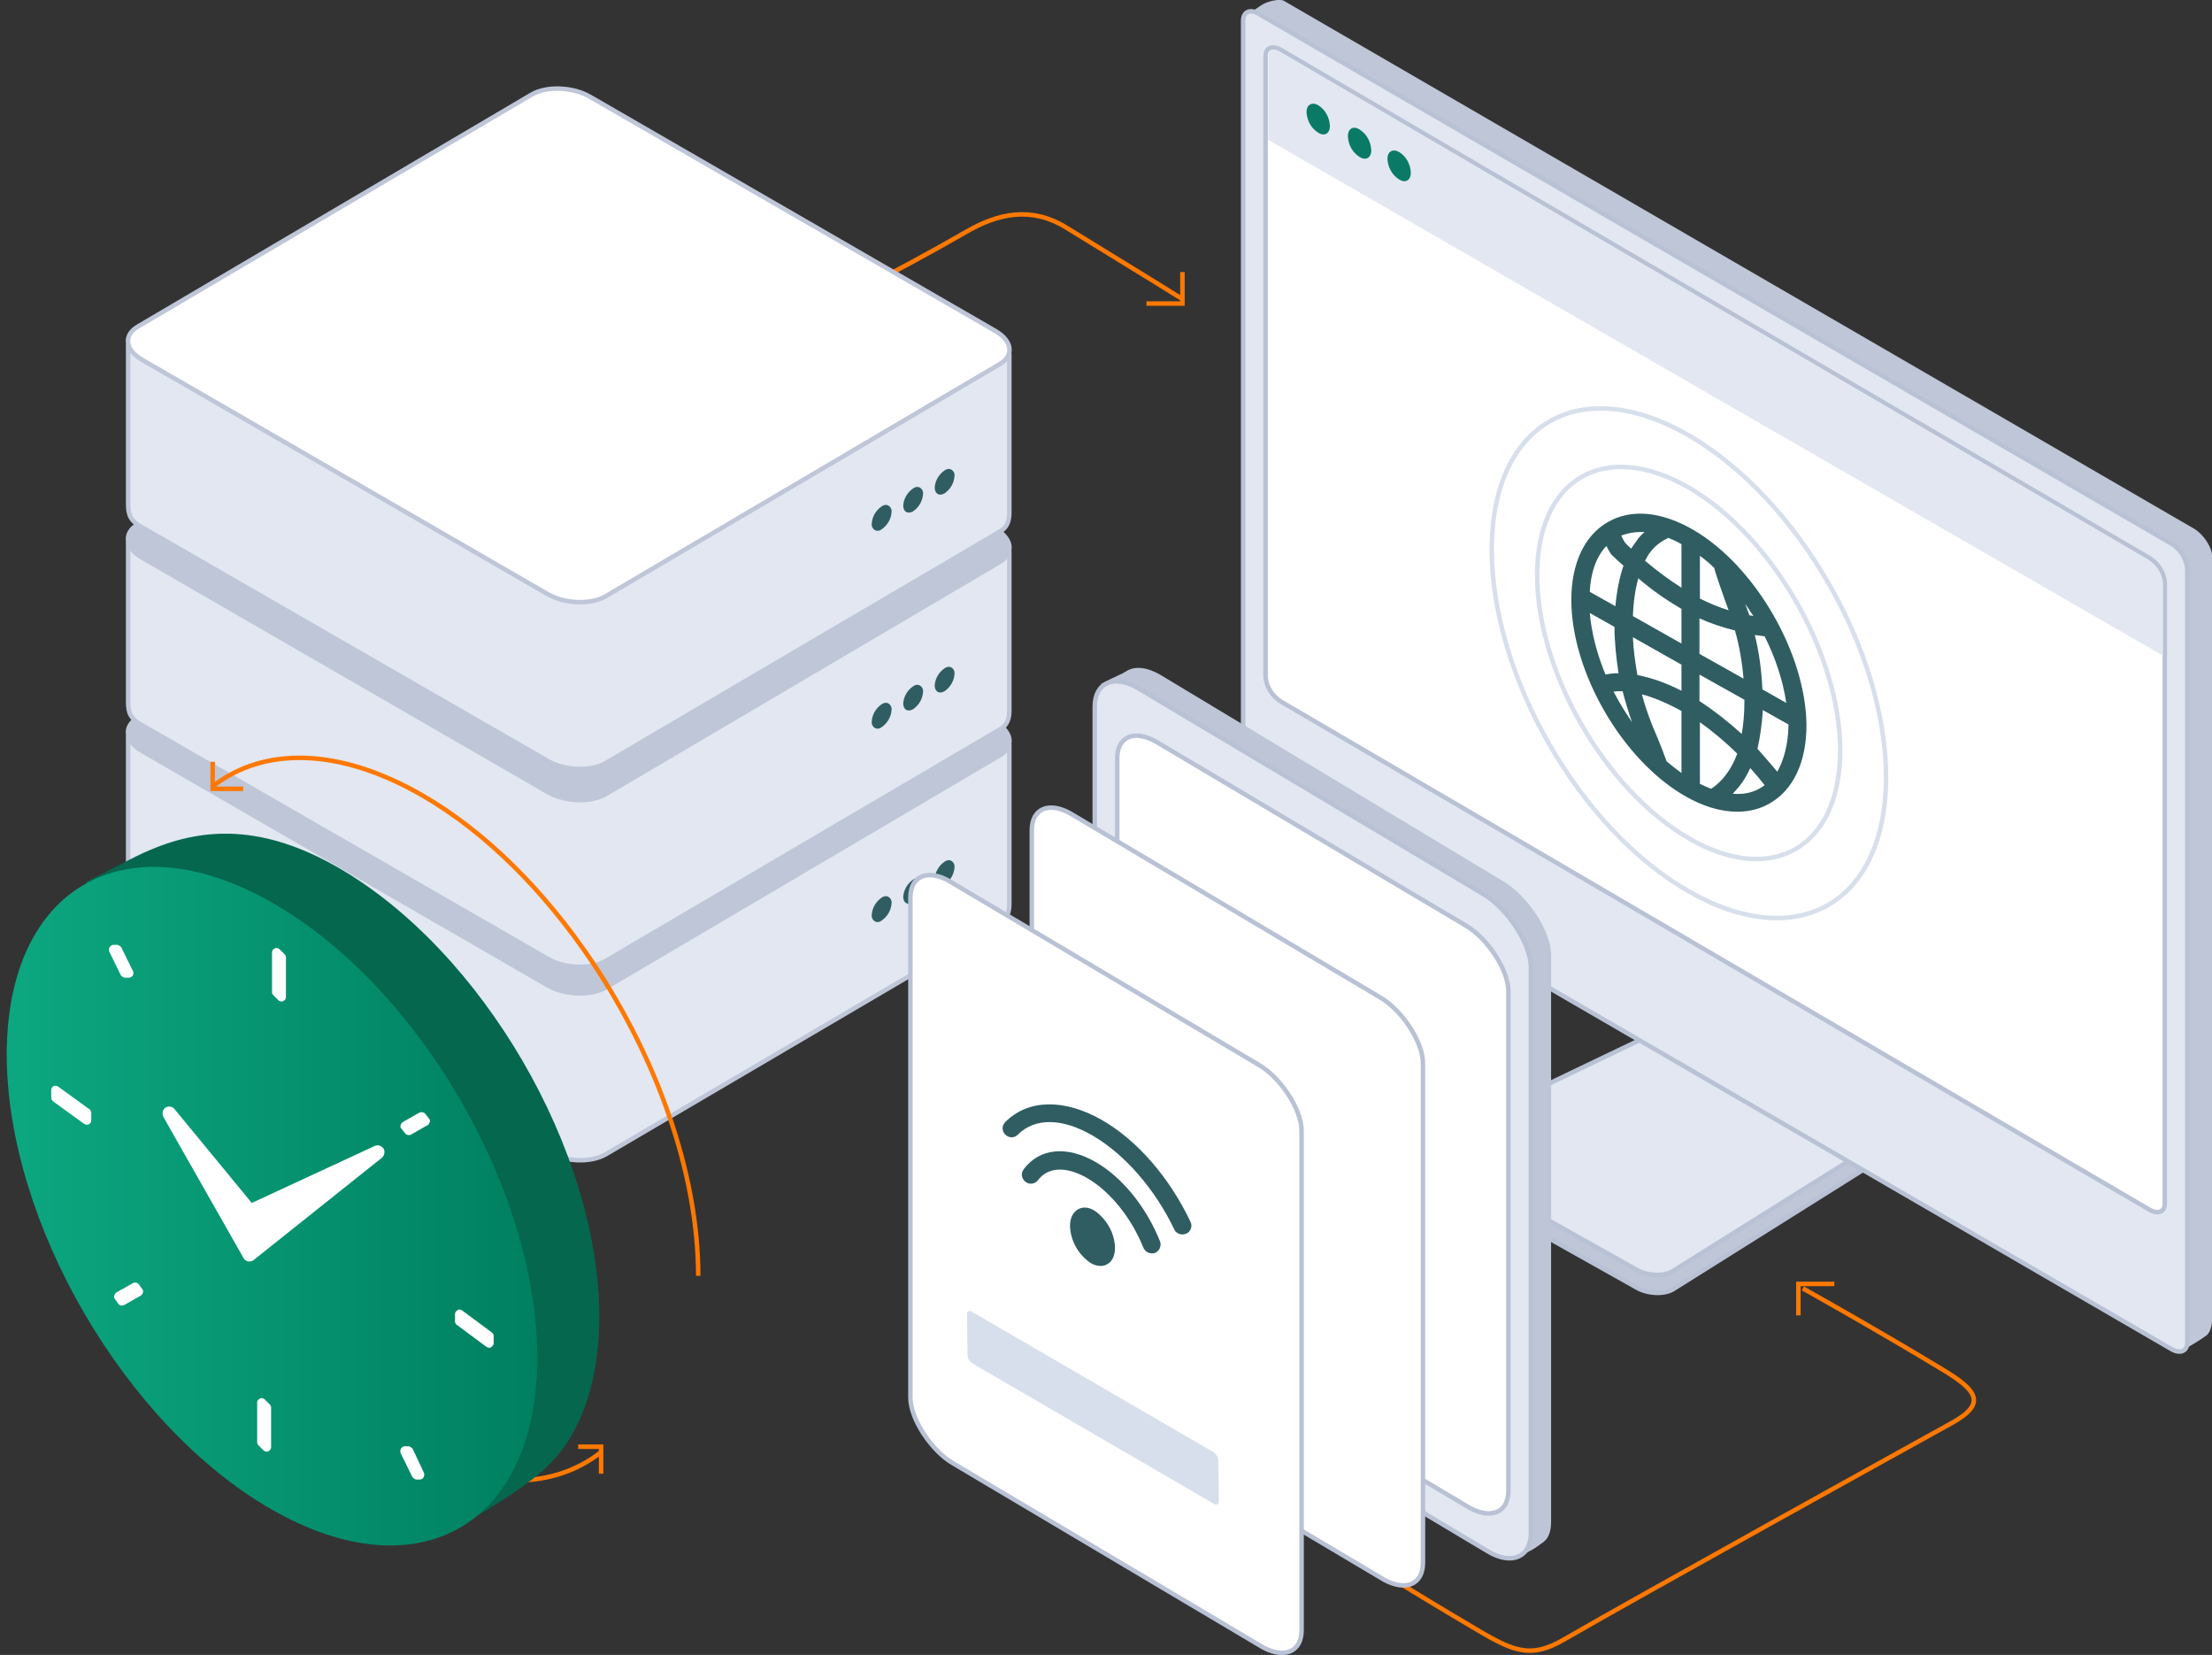
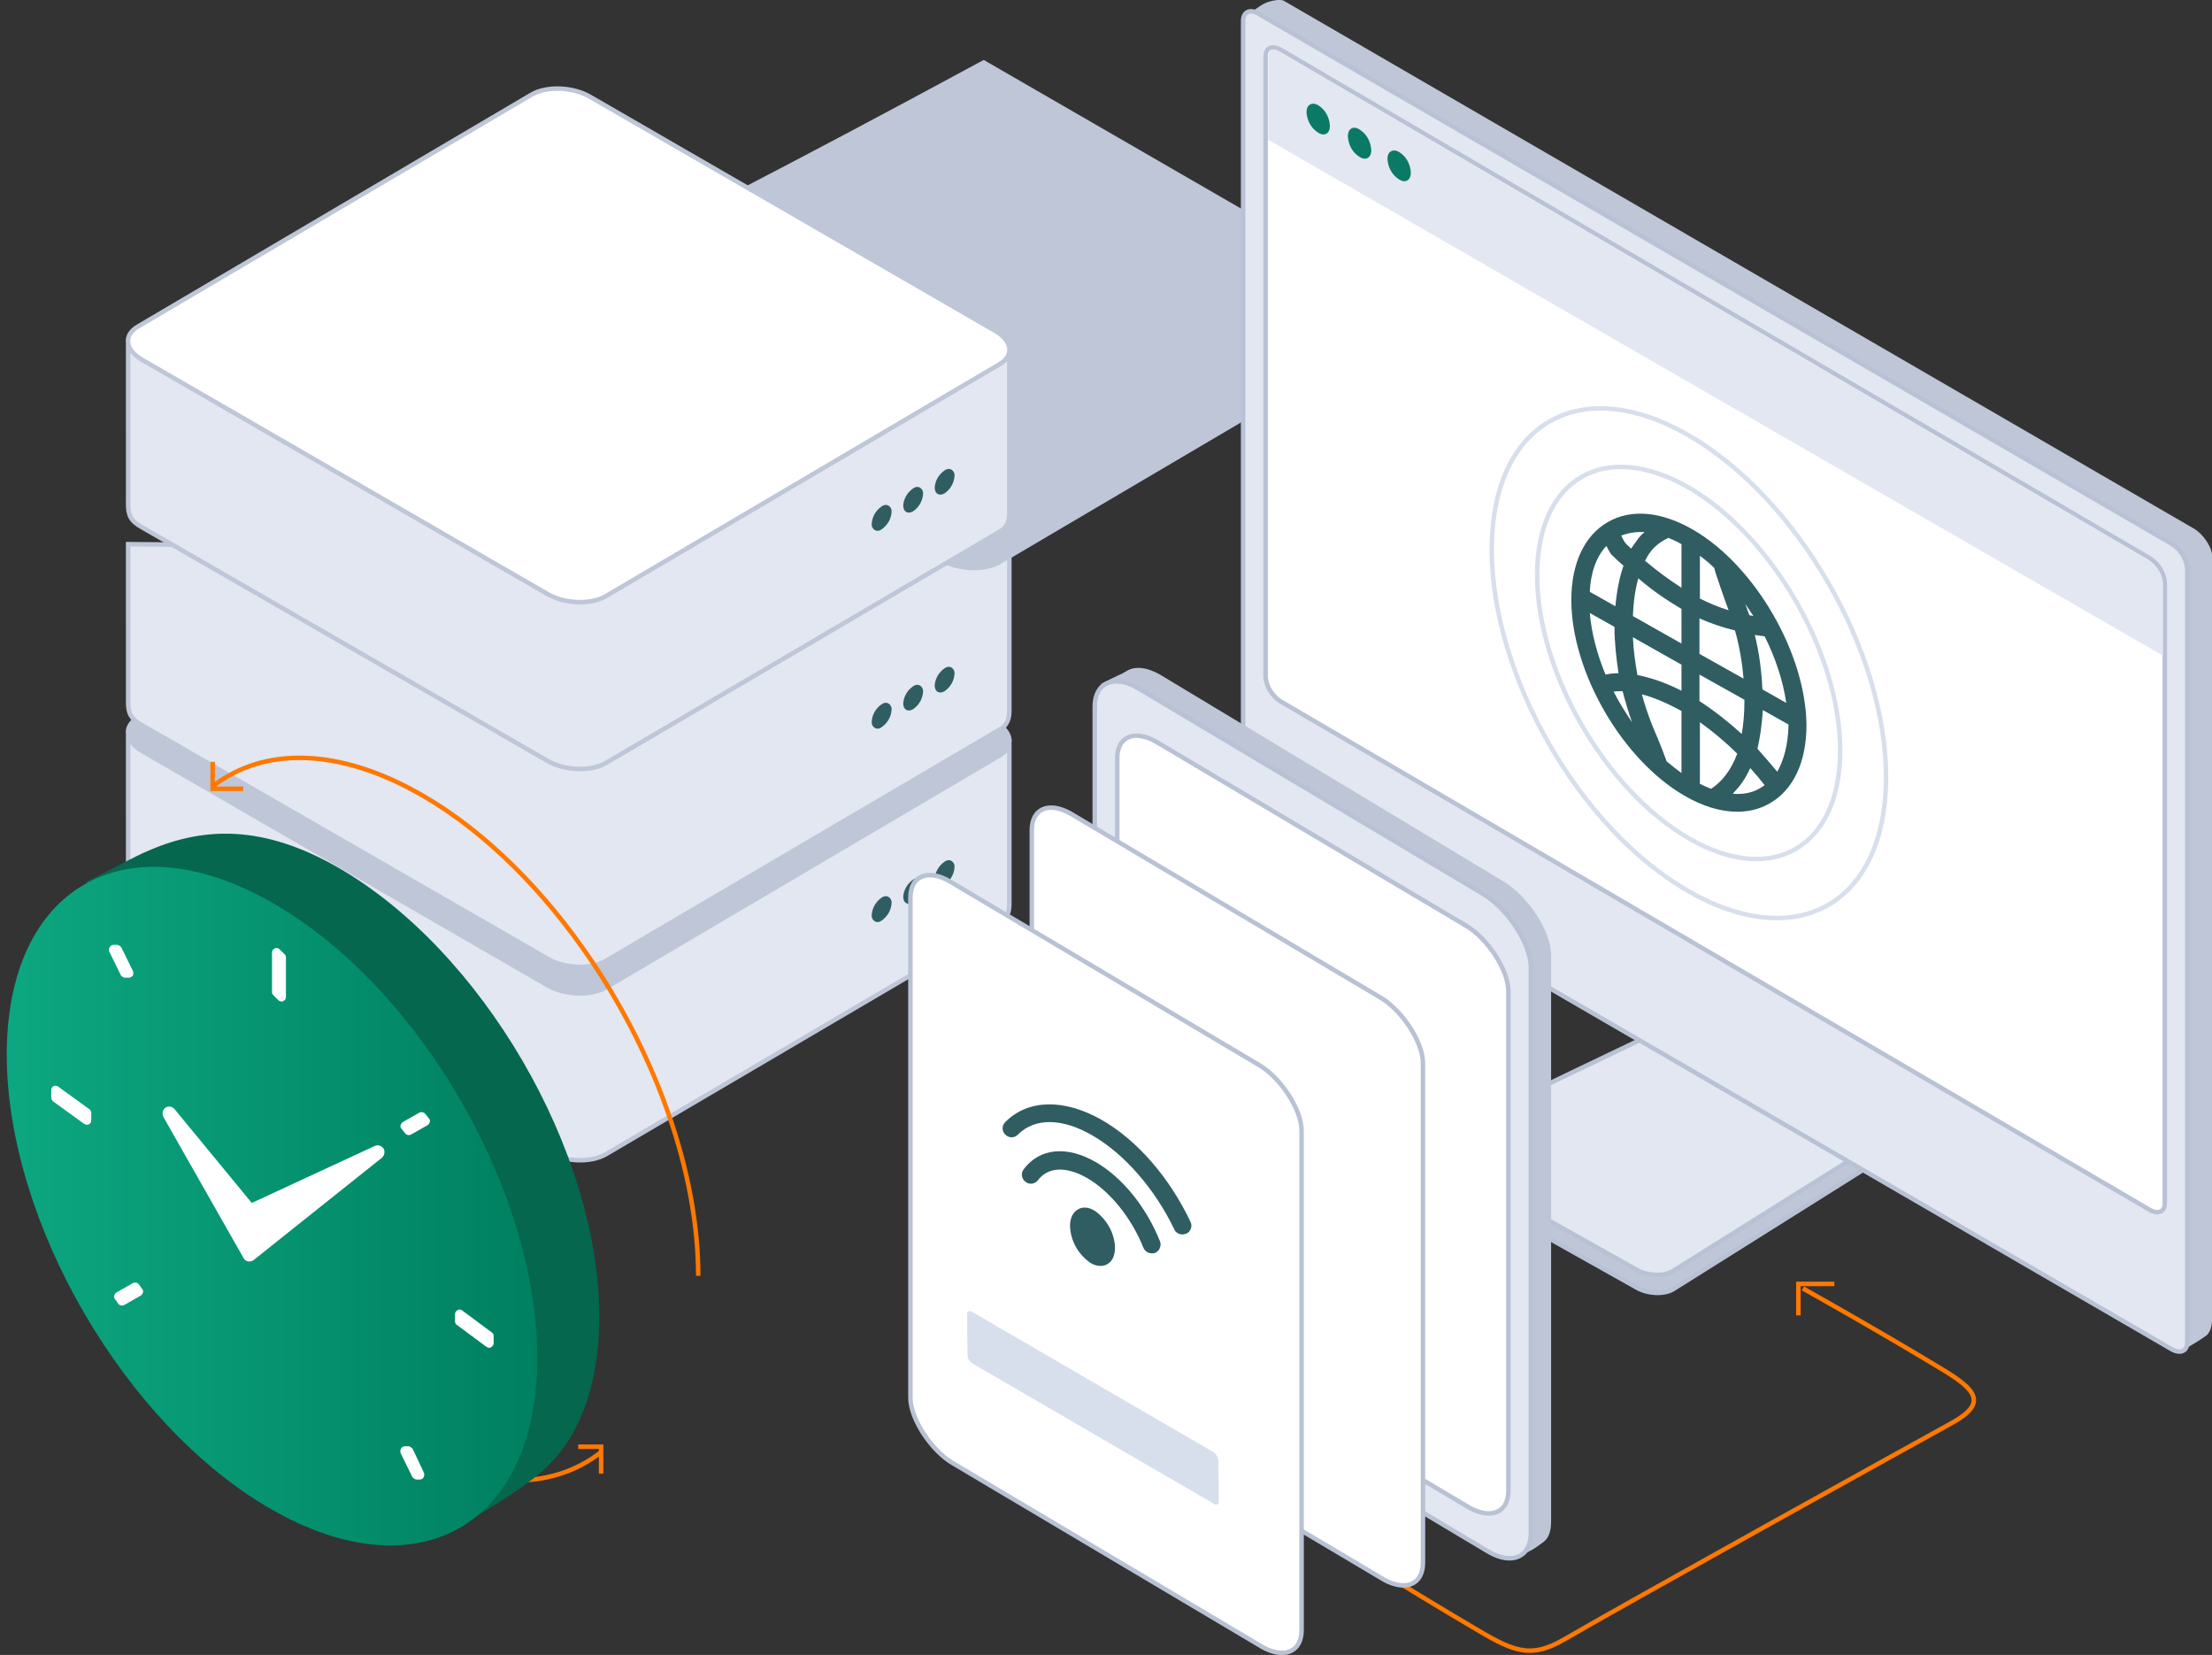
<svg xmlns="http://www.w3.org/2000/svg" version="1.1" style="opacity: 1;" data-animation="" data-animation-options="type: supremeReliability; delay: 0;" id="supreme-reliability" x="0px" y="0px" viewBox="0 0 492 368" enable-background="new 0 0 492 368" xml:space="preserve">
  <rect x="0" y="0" width="492" height="368" fill="#333333" stroke="none" />
  <g id="lines">
    <g>
      <path data-animation-path="" style="stroke-dashoffset: 0px; stroke-dasharray: 207px;" id="line" fill="none" stroke="#FF7800" d="M401,286.5c0,0,16.3,9.1,31,18c7.8,4.7,10,7.6,2,12c-8.7,4.8-69.8,38.6-86,48                 c-7.9,4.6-11.6,2.6-21-3c-12.7-7.5-28-17-28-17" />
      <path data-animation-arrow="" style="stroke-dasharray: 16px; stroke-dashoffset: 0px;" id="arrow" fill="none" stroke="#FF7800" d="M400,292.5v-7h8" />
    </g>
    <g>
      <path data-animation-path="" style="stroke-dashoffset: 0px; stroke-dasharray: 90px;" id="line-2-2" fill="none" stroke="#FF7800" d="M183,68.5c0,0,15-7.2,32-17c7.1-4.1,14.4-5.6,22-1c14.4,8.8,26,16,26,16" />
      <path data-animation-arrow="" style="stroke-dasharray: 16px; stroke-dashoffset: 0px;" id="arrow-2" fill="none" stroke="#FF7800" d="M263,60.5v7h-8" />
    </g>
  </g>
  <g id="server">
    <g data-animation-server="" style="transform: translateY(0px); opacity: 1;">
      <path id="body-3_2_" fill-rule="evenodd" clip-rule="evenodd" fill="#E2E7F1" stroke="#BEC6D8" d="M224.5,201.2             c0,2.3-1.1,3.5-2.1,4l-87.7,51.5c-3.3,1.9-9.1,1.7-12.9-0.5l-90.3-52c-2.5-1.4-3-2.7-3-5.1V164l196,2V201.2L224.5,201.2z" />
      <path id="top-3_2_" fill-rule="evenodd" clip-rule="evenodd" fill="#BEC6D8" stroke="#BEC6D8" d="M118.3,108l-87.6,51.6             c-3.3,1.9-2.9,5.2,0.9,7.4l90.2,52.1c3.8,2.2,9.6,2.4,12.9,0.5l87.6-51.6c3.3-1.9,2.9-5.2-0.9-7.4l-90.2-52.1             C127.4,106.3,121.6,106.1,118.3,108z" />
      <path id="dots-3_2_" fill-rule="evenodd" clip-rule="evenodd" fill="#2F5D62" d="M196.1,199.6c-1.3,0.9-2.1,2.3-2.2,3.8             c-0.1,0.7,0.3,1.4,1,1.6c0.4,0.1,0.8,0,1.2-0.3c1.3-0.9,2.1-2.3,2.2-3.8c0.1-0.7-0.3-1.4-1-1.6             C196.8,199.2,196.4,199.4,196.1,199.6z M203.1,195.6c-1.3,0.9-2.1,2.3-2.2,3.8c0,1.4,1,2,2.2,1.3c1.3-0.9,2.1-2.3,2.2-3.8             c0.1-0.7-0.3-1.4-1-1.6C203.8,195.2,203.4,195.4,203.1,195.6z M210.1,191.6c-1.3,0.9-2.1,2.3-2.2,3.8c0,1.4,1,2,2.2,1.3             c1.3-0.9,2.1-2.3,2.2-3.8c0.1-0.7-0.3-1.4-1-1.6C210.8,191.2,210.4,191.4,210.1,191.6z" />
    </g>
    <g data-animation-server="" style="transform: translateY(0px); opacity: 1;">
      <path id="body-3_1_" fill-rule="evenodd" clip-rule="evenodd" fill="#E2E7F1" stroke="#BEC6D8" d="M224.5,158.2             c0,2.3-1.1,3.5-2.1,4l-87.7,51.5c-3.3,1.9-9.1,1.7-12.9-0.5l-90.3-52c-2.5-1.4-3-2.7-3-5.1V121l196,2V158.2L224.5,158.2z" />
-       <path id="top-3_1_" fill-rule="evenodd" clip-rule="evenodd" fill="#BEC6D8" stroke="#BEC6D8" d="M118.3,65l-87.6,51.6             c-3.3,1.9-2.9,5.2,0.9,7.4l90.2,52.1c3.8,2.2,9.6,2.4,12.9,0.5l87.6-51.6c3.3-1.9,2.9-5.2-0.9-7.4l-90.2-52.1             C127.4,63.3,121.6,63.1,118.3,65z" />
+       <path id="top-3_1_" fill-rule="evenodd" clip-rule="evenodd" fill="#BEC6D8" stroke="#BEC6D8" d="M118.3,65c-3.3,1.9-2.9,5.2,0.9,7.4l90.2,52.1c3.8,2.2,9.6,2.4,12.9,0.5l87.6-51.6c3.3-1.9,2.9-5.2-0.9-7.4l-90.2-52.1             C127.4,63.3,121.6,63.1,118.3,65z" />
      <path id="dots-3_1_" fill-rule="evenodd" clip-rule="evenodd" fill="#2F5D62" d="M196.1,156.6c-1.3,0.9-2.1,2.3-2.2,3.8             c-0.1,0.7,0.3,1.4,1,1.6c0.4,0.1,0.8,0,1.2-0.3c1.3-0.9,2.1-2.3,2.2-3.8c0.1-0.7-0.3-1.4-1-1.6             C196.8,156.2,196.4,156.4,196.1,156.6z M203.1,152.6c-1.3,0.9-2.1,2.3-2.2,3.8c0,1.4,1,2,2.2,1.3c1.3-0.9,2.1-2.3,2.2-3.8             c0.1-0.7-0.3-1.4-1-1.6C203.8,152.2,203.4,152.4,203.1,152.6z M210.1,148.6c-1.3,0.9-2.1,2.3-2.2,3.8c0,1.4,1,2,2.2,1.3             c1.3-0.9,2.1-2.3,2.2-3.8c0.1-0.7-0.3-1.4-1-1.6C210.8,148.2,210.4,148.4,210.1,148.6z" />
    </g>
    <g data-animation-server="" style="transform: translateY(0px); opacity: 1;">
      <path id="body-3" fill-rule="evenodd" clip-rule="evenodd" fill="#E2E7F1" stroke="#BEC6D8" d="M224.5,114.2c0,2.3-1.1,3.5-2.1,4             l-87.7,51.5c-3.3,1.9-9.1,1.7-12.9-0.5l-90.3-52c-2.5-1.4-3-2.7-3-5.1V77l196,2V114.2L224.5,114.2z" />
      <path id="top-3" fill-rule="evenodd" clip-rule="evenodd" fill="#FFFFFF" stroke="#BEC6D8" d="M118.3,21L30.7,72.6             c-3.3,1.9-2.9,5.2,0.9,7.4l90.2,52.1c3.8,2.2,9.6,2.4,12.9,0.5L222.3,81c3.3-1.9,2.9-5.2-0.9-7.4l-90.2-52.1             C127.4,19.3,121.6,19.1,118.3,21z" />
      <path id="dots-3" fill-rule="evenodd" clip-rule="evenodd" fill="#2F5D62" d="M196.1,112.6c-1.3,0.9-2.1,2.3-2.2,3.8             c-0.1,0.7,0.3,1.4,1,1.6c0.4,0.1,0.8,0,1.2-0.3c1.3-0.9,2.1-2.3,2.2-3.8c0.1-0.7-0.3-1.4-1-1.6             C196.8,112.2,196.4,112.4,196.1,112.6z M203.1,108.6c-1.3,0.9-2.1,2.3-2.2,3.8c0,1.4,1,2,2.2,1.3c1.3-0.9,2.1-2.3,2.2-3.8             c0.1-0.7-0.3-1.4-1-1.6C203.8,108.2,203.4,108.4,203.1,108.6z M210.1,104.6c-1.3,0.9-2.1,2.3-2.2,3.8c0,1.4,1,2,2.2,1.3             c1.3-0.9,2.1-2.3,2.2-3.8c0.1-0.7-0.3-1.4-1-1.6C210.8,104.2,210.4,104.4,210.1,104.6z" />
    </g>
  </g>
  <g data-animation-pc="" style="transform: translateY(0px); opacity: 1;">
    <path id="stand-bottom" fill-rule="evenodd" clip-rule="evenodd" fill="#BEC6D8" stroke="#B9C2D5" d="M318,254.7l78-34.4         c2-1.2,5.6-1,7.9,0.3l39.1,16.6c2.4,1.4,2.6,3.4,0.6,4.6l-71.5,44.9c-2,1.2-5.6,1-7.9-0.3L320,261.6c-1.1-0.5-1.9-1.5-2.1-2.7         C318,258.1,318,256.2,318,254.7z" />
    <path id="stand-top" fill-rule="evenodd" clip-rule="evenodd" fill="#E2E7F1" stroke="#B9C2D5" d="M319.4,253l76.6-36.7         c2-1.2,5.6-1,8,0.3l39.1,16.6c2.4,1.4,2.6,3.4,0.6,4.6L372,282.7c-2,1.2-5.6,1-7.9-0.3l-44.2-24.8         C317.6,256.3,317.3,254.2,319.4,253z" />
    <path id="back" fill-rule="evenodd" clip-rule="evenodd" fill="#BEC6D8" d="M285.6,0.2l202.3,117.3c2,1.1,4.1,4.1,4.1,6v170         c0,2-0.8,3.2-1.3,3.5c-1.8,1.3-3.7,2.4-5.7,3.5c-1.1-4.6-208-297-208-297c0.6-0.2,3.7-2.6,4.4-2.8C282,0.4,284.6-0.4,285.6,0.2z" />
    <path id="front" fill-rule="evenodd" clip-rule="evenodd" fill="#E2E7F1" stroke="#B9C2D5" d="M280,3.1l203,117.8         c2,1.2,3.3,3.3,3.5,5.6v172c0,2-1.6,2.6-3.5,1.5L280,182.2c-2-1.2-3.3-3.3-3.5-5.6V4.6C276.5,2.6,278.1,1.9,280,3.1z" />
    <g id="screen">
      <g id="browser">
        <path id="browser-bg" fill-rule="evenodd" clip-rule="evenodd" fill="#FFFFFF" stroke="#B9C2D5" d="M284.9,11.1l193.2,113                 c1.9,1.2,3.2,3.2,3.4,5.4v138.1c0,1.9-1.5,2.5-3.4,1.4L284.9,156c-1.9-1.2-3.2-3.2-3.4-5.4V12.5C281.5,10.6,283,10,284.9,11.1z" />
        <path fill-rule="evenodd" clip-rule="evenodd" fill="#E2E7F1" d="M477.9,124.5l-193.2-113l0,0c-0.5-0.3-1-0.5-1.4-0.5                 c-0.2,0-0.4,0-0.6,0.2c-0.5,0.3-0.6,0.9-0.6,1.3v18.6l199,114.7v-16.3C480.8,127.5,479.6,125.6,477.9,124.5z" />
        <path id="dots-4" fill-rule="evenodd" clip-rule="evenodd" fill="#0a7a67" d="M293.2,23.4c1.6,1,2.5,2.7,2.6,4.6                 c0,1.7-1.2,2.4-2.6,1.5c-1.6-1-2.5-2.7-2.6-4.6C290.6,23.3,291.8,22.6,293.2,23.4z M302.4,28.8c1.6,1,2.5,2.7,2.6,4.6                 c0,1.7-1.2,2.4-2.6,1.5c-1.6-1-2.5-2.7-2.6-4.6C299.8,28.6,301,27.9,302.4,28.8z M311.2,33.8c1.6,1,2.5,2.7,2.6,4.6                 c0,1.7-1.2,2.4-2.6,1.5c-1.6-1-2.5-2.7-2.6-4.6C308.6,33.7,309.8,33,311.2,33.8z" />
      </g>
      <g id="domain">
        <path id="Elipsa_1280" fill="none" stroke="#D8DFEC" d="M375.6,96.8c24.2,14,43.9,48,43.9,76s-19.6,39.3-43.9,25.4                 s-43.8-48-43.8-76S351.3,82.8,375.6,96.8z" />
        <path id="Elipsa_1280-2" fill="none" stroke="#D8DFEC" d="M375.6,108.4c18.6,10.8,33.7,37,33.7,58.5s-15.1,30.3-33.7,19.5                 s-33.7-37-33.7-58.5S356.9,97.7,375.6,108.4z" />
        <path fill="#2F5D62" d="M376.6,117.8L376.6,117.8c-7.1-4.1-13.8-4.7-19-1.7s-8.1,9.2-8.1,17.3c0,16,11.3,35.5,25.1,43.5                 c4.1,2.4,8.1,3.6,11.8,3.6c2.6,0,5.1-0.6,7.3-1.9c5.2-3,8.1-9.2,8.1-17.3C401.7,145.4,390.4,125.8,376.6,117.8z M392,153.3                 c-0.2-4.1-0.7-8.2-1.7-12.1c0.7,0.1,1.5,0.2,2.2,0.3c2.4,4.8,4.1,9.9,4.8,14.8L392,153.3z M388,155.8c0,2.7-0.2,5.2-0.6,7.4                 c-3.1-2.8-6.3-5.3-9.4-7.3V150l10,5.6C388,155.7,388,155.7,388,155.8z M383.8,172.4c-0.9,1.2-2,2.2-3.2,3                 c-0.8-0.3-1.7-0.7-2.5-1.1v-13.7c2.8,2,5.7,4.4,8.3,7C385.7,169.5,384.8,171.1,383.8,172.4L383.8,172.4z M353.6,136.3l5.5,3.1                 c0,3.5,0.4,6.9,0.9,10.3c-1,0-2,0.1-2.9,0.3C355.2,145.4,354,140.8,353.6,136.3z M371.1,119.6c0.9,0.4,1.9,0.8,2.9,1.4v9.7                 c-2.8-1.8-5.5-3.8-8.1-6c0.4-0.8,0.8-1.5,1.3-2.1C368.2,121.3,369.6,120.3,371.1,119.6z M382.6,130.4c1.1,3.1,1.3,3.8,1.4,4                 c0.2,0.4,0.3,0.9,0.5,1.3c-2.3-0.7-4.4-1.6-6.4-2.6v-9.5c1.1,0.8,2.2,1.7,3.2,2.7l0,0C381.3,126.6,382,128.7,382.6,130.4z                     M388.2,134.3c0.6,0.9,1.2,1.8,1.8,2.7c-0.3-0.1-0.6-0.1-0.9-0.2C388.8,136,388.5,135.2,388.2,134.3z M374,135.4v7.7l-10.8-6.1                 c0.1-3.1,0.5-5.9,1.2-8.4C367.4,131.2,370.6,133.4,374,135.4z M374,147.8v5.8c-3.5-1.8-6.8-2.9-9.8-3.5c-0.5-2.8-0.9-5.6-1-8.4                 L374,147.8z M360.9,153.7c0.6,2.3,1.3,4.6,2.1,6.9c-1.5-2.2-2.9-4.5-4.1-6.8C359.5,153.7,360.2,153.7,360.9,153.7z M367.5,161.3                 c-0.9-2.3-1.7-4.6-2.3-6.9c2.7,0.7,5.7,2,8.8,3.7v13.8c-1.1-0.8-2.2-1.7-3.3-2.6C370.3,168.2,369.4,165.7,367.5,161.3z                     M378,145.4v-7.9c2.4,1.1,5.1,2,7.9,2.7c1,3.5,1.6,7.1,1.9,10.7L378,145.4z M365.8,118.3c-0.7,0.6-1.3,1.2-1.8,2                 c-0.4,0.5-0.8,1.1-1.2,1.7c-0.5-0.5-1-0.9-1.4-1.4c-0.2-0.3-0.5-0.9-0.7-1.3c0-0.1-0.1-0.1-0.1-0.2c1.3-0.5,2.7-0.8,4.2-0.8                 C365.1,118.3,365.5,118.3,365.8,118.3z M357.3,121.4c0.7,1.4,0.9,1.6,1.1,1.9c0.9,0.9,1.8,1.7,2.7,2.5c-0.9,2.6-1.5,5.7-1.8,9                 l-5.7-3.2C353.8,127.3,355.1,123.7,357.3,121.4z M385.4,176.5c0.5-0.5,1-1.1,1.5-1.7c0.9-1.1,1.7-2.5,2.4-4                 c1.1,1.2,2.2,2.5,3.2,3.8c-0.3,0.2-0.6,0.4-0.9,0.6C389.8,176.3,387.7,176.7,385.4,176.5z M395.3,171.6c-1.4-1.7-2.9-3.4-4.4-5.1                 c0.6-2.6,1-5.5,1.2-8.6l5.7,3.2c0,0.1,0,0.2,0,0.3C397.7,165.5,396.8,169,395.3,171.6z" />
      </g>
    </g>
  </g>
  <g data-animation-tablet-body="" style="transform: translateY(0px); opacity: 1;">
    <path id="back-2" fill-rule="evenodd" clip-rule="evenodd" fill="#BDC5D7" d="M345,338.4V212.3c0-5.3-5.3-13.2-10.6-16.3L258,150             c-3-1.7-5.6-1.9-7.4-0.8c-1.4,0.9-2.2,1-5.7,2.9l91.3,194.5c4.9-1.8,5.2-2.4,7.1-3.7C344.5,342,345,340.4,345,338.4z" />
    <path id="body-4" fill-rule="evenodd" clip-rule="evenodd" fill="#E2E7F1" stroke="#B9C2D5" d="M340.5,340.9V215.1             c0-5.3-5.3-13.2-10.6-16.3L253.1,153c-5.3-3.1-9.6-1.2-9.6,4.1v125.8c0,5.3,5.3,13.2,10.6,16.2L331,345             C336.2,348.1,340.5,346.3,340.5,340.9z" />
    <path id="screen_1" fill-rule="evenodd" clip-rule="evenodd" fill="#FFFFFF" stroke="#B9C2D5" d="M335.5,331.5V220.4             c0-4.8-4.8-11.9-9.5-14.6l-68.9-40.9c-4.8-2.7-8.6-1.1-8.6,3.7v111.2c0,4.8,4.8,11.9,9.5,14.6l68.9,40.9             C331.7,337.9,335.5,336.3,335.5,331.5z" />
  </g>
  <g data-animation-screen="" style="transform: translateY(0px); opacity: 1;">
    <path id="screen_2" fill-rule="evenodd" clip-rule="evenodd" fill="#FFFFFF" stroke="#B9C2D5" d="M316.5,347.5V236.4         c0-4.8-4.8-11.9-9.5-14.6l-68.9-40.9c-4.8-2.7-8.6-1.1-8.6,3.7v111.2c0,4.8,4.8,11.9,9.5,14.6l68.9,40.9         C312.7,353.9,316.5,352.3,316.5,347.5z" />
  </g>
  <g data-animation-screen="" style="transform: translateY(0px); opacity: 1;">
    <path id="screen_3" fill-rule="evenodd" clip-rule="evenodd" fill="#FFFFFF" stroke="#B9C2D5" d="M289.5,362.5V251.4         c0-4.8-4.8-11.9-9.5-14.6l-68.9-40.9c-4.8-2.7-8.6-1.1-8.6,3.7v111.2c0,4.8,4.8,11.9,9.5,14.6l68.9,40.9         C285.7,368.9,289.5,367.3,289.5,362.5z" />
    <path id="button" fill-rule="evenodd" clip-rule="evenodd" fill="#D8DFEC" d="M271,324.7l0.1,9.2c0,0.6-0.5,0.9-1.1,0.5         l-53.7-31.2c-0.6-0.4-1.1-1.1-1.1-1.8l-0.1-9.2c0-0.6,0.5-0.9,1.1-0.5l53.7,31.2C270.5,323.3,270.9,324,271,324.7z" />
    <g id="wifi">
      <path fill="#2F5D62" d="M264.8,271.7c-4.7-9.9-11.9-18.2-19.8-22.7c-8.3-4.7-16.3-4.6-21.4,0.5c-0.8,0.8-0.8,2,0,2.8s2,0.8,2.8,0             c3.8-3.8,9.9-3.7,16.6,0.2c7.1,4.1,13.9,11.9,18.2,20.9c0.3,0.7,1.1,1.1,1.8,1.1c0.3,0,0.6-0.1,0.9-0.2             C264.8,273.9,265.3,272.7,264.8,271.7z" />
      <path fill="#2F5D62" d="M243.7,258.4c-6.4-3.7-12.5-3.1-16,1.6c-0.7,0.9-0.5,2.1,0.4,2.8c0.9,0.7,2.1,0.5,2.8-0.4             c2.2-2.9,6.2-3.1,10.8-0.5c5.1,2.9,9.9,8.8,12.6,15.5c0.3,0.8,1.1,1.3,1.9,1.3c0.2,0,0.5,0,0.7-0.1c1-0.4,1.5-1.6,1.1-2.6             C254.9,268.3,249.6,261.8,243.7,258.4z" />
      <path fill="#2F5D62" d="M243.6,269.3L243.6,269.3c-1.4-0.9-2.7-1-3.8-0.4s-1.8,1.9-1.8,3.7c0.1,3.3,1.8,6.3,4.5,8.2             c0.8,0.5,1.6,0.7,2.3,0.7c0.5,0,1-0.1,1.5-0.4c1.1-0.6,1.7-1.9,1.7-3.7C247.9,274.2,246.2,271.2,243.6,269.3z" />
    </g>
  </g>
  <g>
    <path data-animation-path="" style="stroke-dashoffset: 0px; stroke-dasharray: 178px;" id="line-3" fill="none" stroke="#FF7800" d="M133.7,322.9c-11.2,8.8-27.9,8.7-46.6-2.1c-14.2-8.3-27.2-21.5-37.6-36.9         c-14.4-21.5-23.7-47.3-23.7-70.2" />
    <path data-animation-arrow="" style="stroke-dasharray: 16px; stroke-dashoffset: 0px;" id="arrow-3" fill="none" stroke="#FF7800" d="M133.7,327.7v-6h-5.1" />
  </g>
  <g data-animation-clock="" style="transform: translateY(0px); opacity: 1;">
    <path id="back-3" fill-rule="evenodd" clip-rule="evenodd" fill="#04674e" d="M75,192.8c32.2,18.4,58.3,63.2,58.3,100         c0,15.4-4.6,27-12.2,33.9c-5.6,5-14.3,10.1-21.4,13.9c-28.4-36-75.2-88.3-80.5-144.5c5.3-2.6,10.3-5.5,14.2-7.1         C45.6,183.8,58.7,183.5,75,192.8z" />
    <path id="front-2" fill-rule="evenodd" clip-rule="evenodd" fill="url(#front-2_1_)" d="M60.5,200.7c32.6,18.6,59,63.9,59,101.2         s-26.4,52.4-59,33.8s-59-64-59-101.2S27.9,182.1,60.5,200.7z" />
    <path fill="#FFFFFF" d="M85.3,255.4c-0.4-0.6-1.2-0.9-1.9-0.6L56,267.5l-17.2-20.9c-0.5-0.6-1.4-0.7-2-0.3s-0.8,1.3-0.5,2         l17.9,31.5c0.2,0.4,0.6,0.6,1,0.7c0.1,0,0.2,0,0.3,0c0.3,0,0.7-0.1,0.9-0.3L85,257.4C85.5,256.9,85.7,256,85.3,255.4z" />
    <g>
      <path fill="#FFFFFF" d="M30.9,285.6c-0.3-0.4-0.9-0.5-1.3-0.3l-3.7,2.1c-0.2,0.1-0.4,0.4-0.5,0.7s0,0.6,0.2,0.8l0.7,1             c0.2,0.3,0.5,0.4,0.8,0.4c0.2,0,0.3,0,0.5-0.1l3.7-2.1c0.2-0.1,0.4-0.4,0.5-0.7c0.1-0.3,0-0.6-0.2-0.8L30.9,285.6z" />
      <path fill="#FFFFFF" d="M27.8,217.4h0.8c0,0,0,0,0.1,0c0.3,0,0.6-0.2,0.8-0.4c0.2-0.3,0.2-0.7,0.1-1l-2.6-5.3             c-0.2-0.3-0.5-0.5-0.9-0.6h-0.8c-0.4,0-0.7,0.2-0.9,0.5c-0.2,0.3-0.2,0.7-0.1,1l2.6,5.3C27.2,217.2,27.5,217.4,27.8,217.4z" />
-       <path fill="#FFFFFF" d="M58.9,311.2c-0.3-0.3-0.7-0.4-1.1-0.2c-0.4,0.2-0.6,0.5-0.6,0.9v8.8c0,0.3,0.1,0.5,0.3,0.7l1.1,1.1             c0.2,0.2,0.5,0.3,0.7,0.3c0.1,0,0.3,0,0.4-0.1c0.4-0.2,0.6-0.5,0.6-0.9V313c0-0.3-0.1-0.5-0.3-0.7L58.9,311.2z" />
      <path fill="#FFFFFF" d="M19.8,246.6l-6.9-5c-0.3-0.2-0.7-0.2-1-0.1c-0.3,0.2-0.5,0.5-0.5,0.9v1.7c0,0.3,0.2,0.6,0.4,0.8l6.9,5             c0.2,0.1,0.4,0.2,0.6,0.2s0.3,0,0.5-0.1c0.3-0.2,0.5-0.5,0.5-0.9v-1.7C20.2,247,20.1,246.7,19.8,246.6z" />
      <path fill="#FFFFFF" d="M109.4,296.3l-6.6-4.9c-0.3-0.2-0.7-0.3-1-0.1c-0.3,0.2-0.6,0.5-0.6,0.9v1.6c0,0.3,0.1,0.6,0.4,0.8             l6.6,4.9c0.2,0.1,0.4,0.2,0.6,0.2s0.3,0,0.4-0.1c0.3-0.2,0.6-0.5,0.6-0.9v-1.6C109.8,296.8,109.7,296.5,109.4,296.3z" />
      <path fill="#FFFFFF" d="M94.6,247.7c-0.3-0.4-0.9-0.5-1.3-0.3l-3.7,2.1c-0.2,0.1-0.4,0.4-0.5,0.7s0,0.6,0.2,0.8l0.8,1             c0.2,0.3,0.5,0.4,0.8,0.4c0.2,0,0.3,0,0.5-0.1l3.7-2.1c0.2-0.1,0.4-0.4,0.5-0.7s0-0.6-0.2-0.8L94.6,247.7z" />
      <path fill="#FFFFFF" d="M62.2,211.1c-0.3-0.3-0.7-0.4-1.1-0.2s-0.6,0.5-0.6,0.9v8.8c0,0.3,0.1,0.5,0.3,0.7l1.1,1.1             c0.2,0.2,0.5,0.3,0.7,0.3c0.1,0,0.3,0,0.4-0.1c0.4-0.2,0.6-0.5,0.6-0.9v-8.8c0-0.3-0.1-0.5-0.3-0.7L62.2,211.1z" />
      <path fill="#FFFFFF" d="M91.8,322.2c-0.2-0.3-0.5-0.5-0.9-0.6h-0.8c-0.4,0-0.7,0.2-0.9,0.5c-0.2,0.3-0.2,0.7-0.1,1l2.6,5.3             c0.2,0.3,0.5,0.5,0.9,0.6h0.8l0,0c0.3,0,0.7-0.2,0.8-0.5c0.2-0.3,0.2-0.7,0.1-1L91.8,322.2z" />
    </g>
  </g>
  <g>
    <path id="line-4-2" data-animation-path="" style="stroke-dashoffset: 0px; stroke-dasharray: 178px;" fill="none" stroke="#FF7800" d="M47.4,174.8c11.2-8.7,27.9-8.7,46.6,2.1c14.2,8.2,27.2,21.4,37.6,36.8         c14.4,21.4,23.7,47.1,23.7,70" />
    <path id="arrow-4" data-animation-arrow="" style="stroke-dasharray: 16px; stroke-dashoffset: 0px;" fill="none" stroke="#FF7800" d="M47.3,169.4v6h6.8" />
  </g>
  <linearGradient id="front-2_1_" gradientUnits="userSpaceOnUse" x1="1.5" y1="99.791" x2="119.5" y2="99.791" gradientTransform="matrix(1 0 0 -1 0 368)">
    <stop offset="0" style="stop-color:#0ca780" />
    <stop offset="1" style="stop-color:#008060" />
  </linearGradient>
</svg>